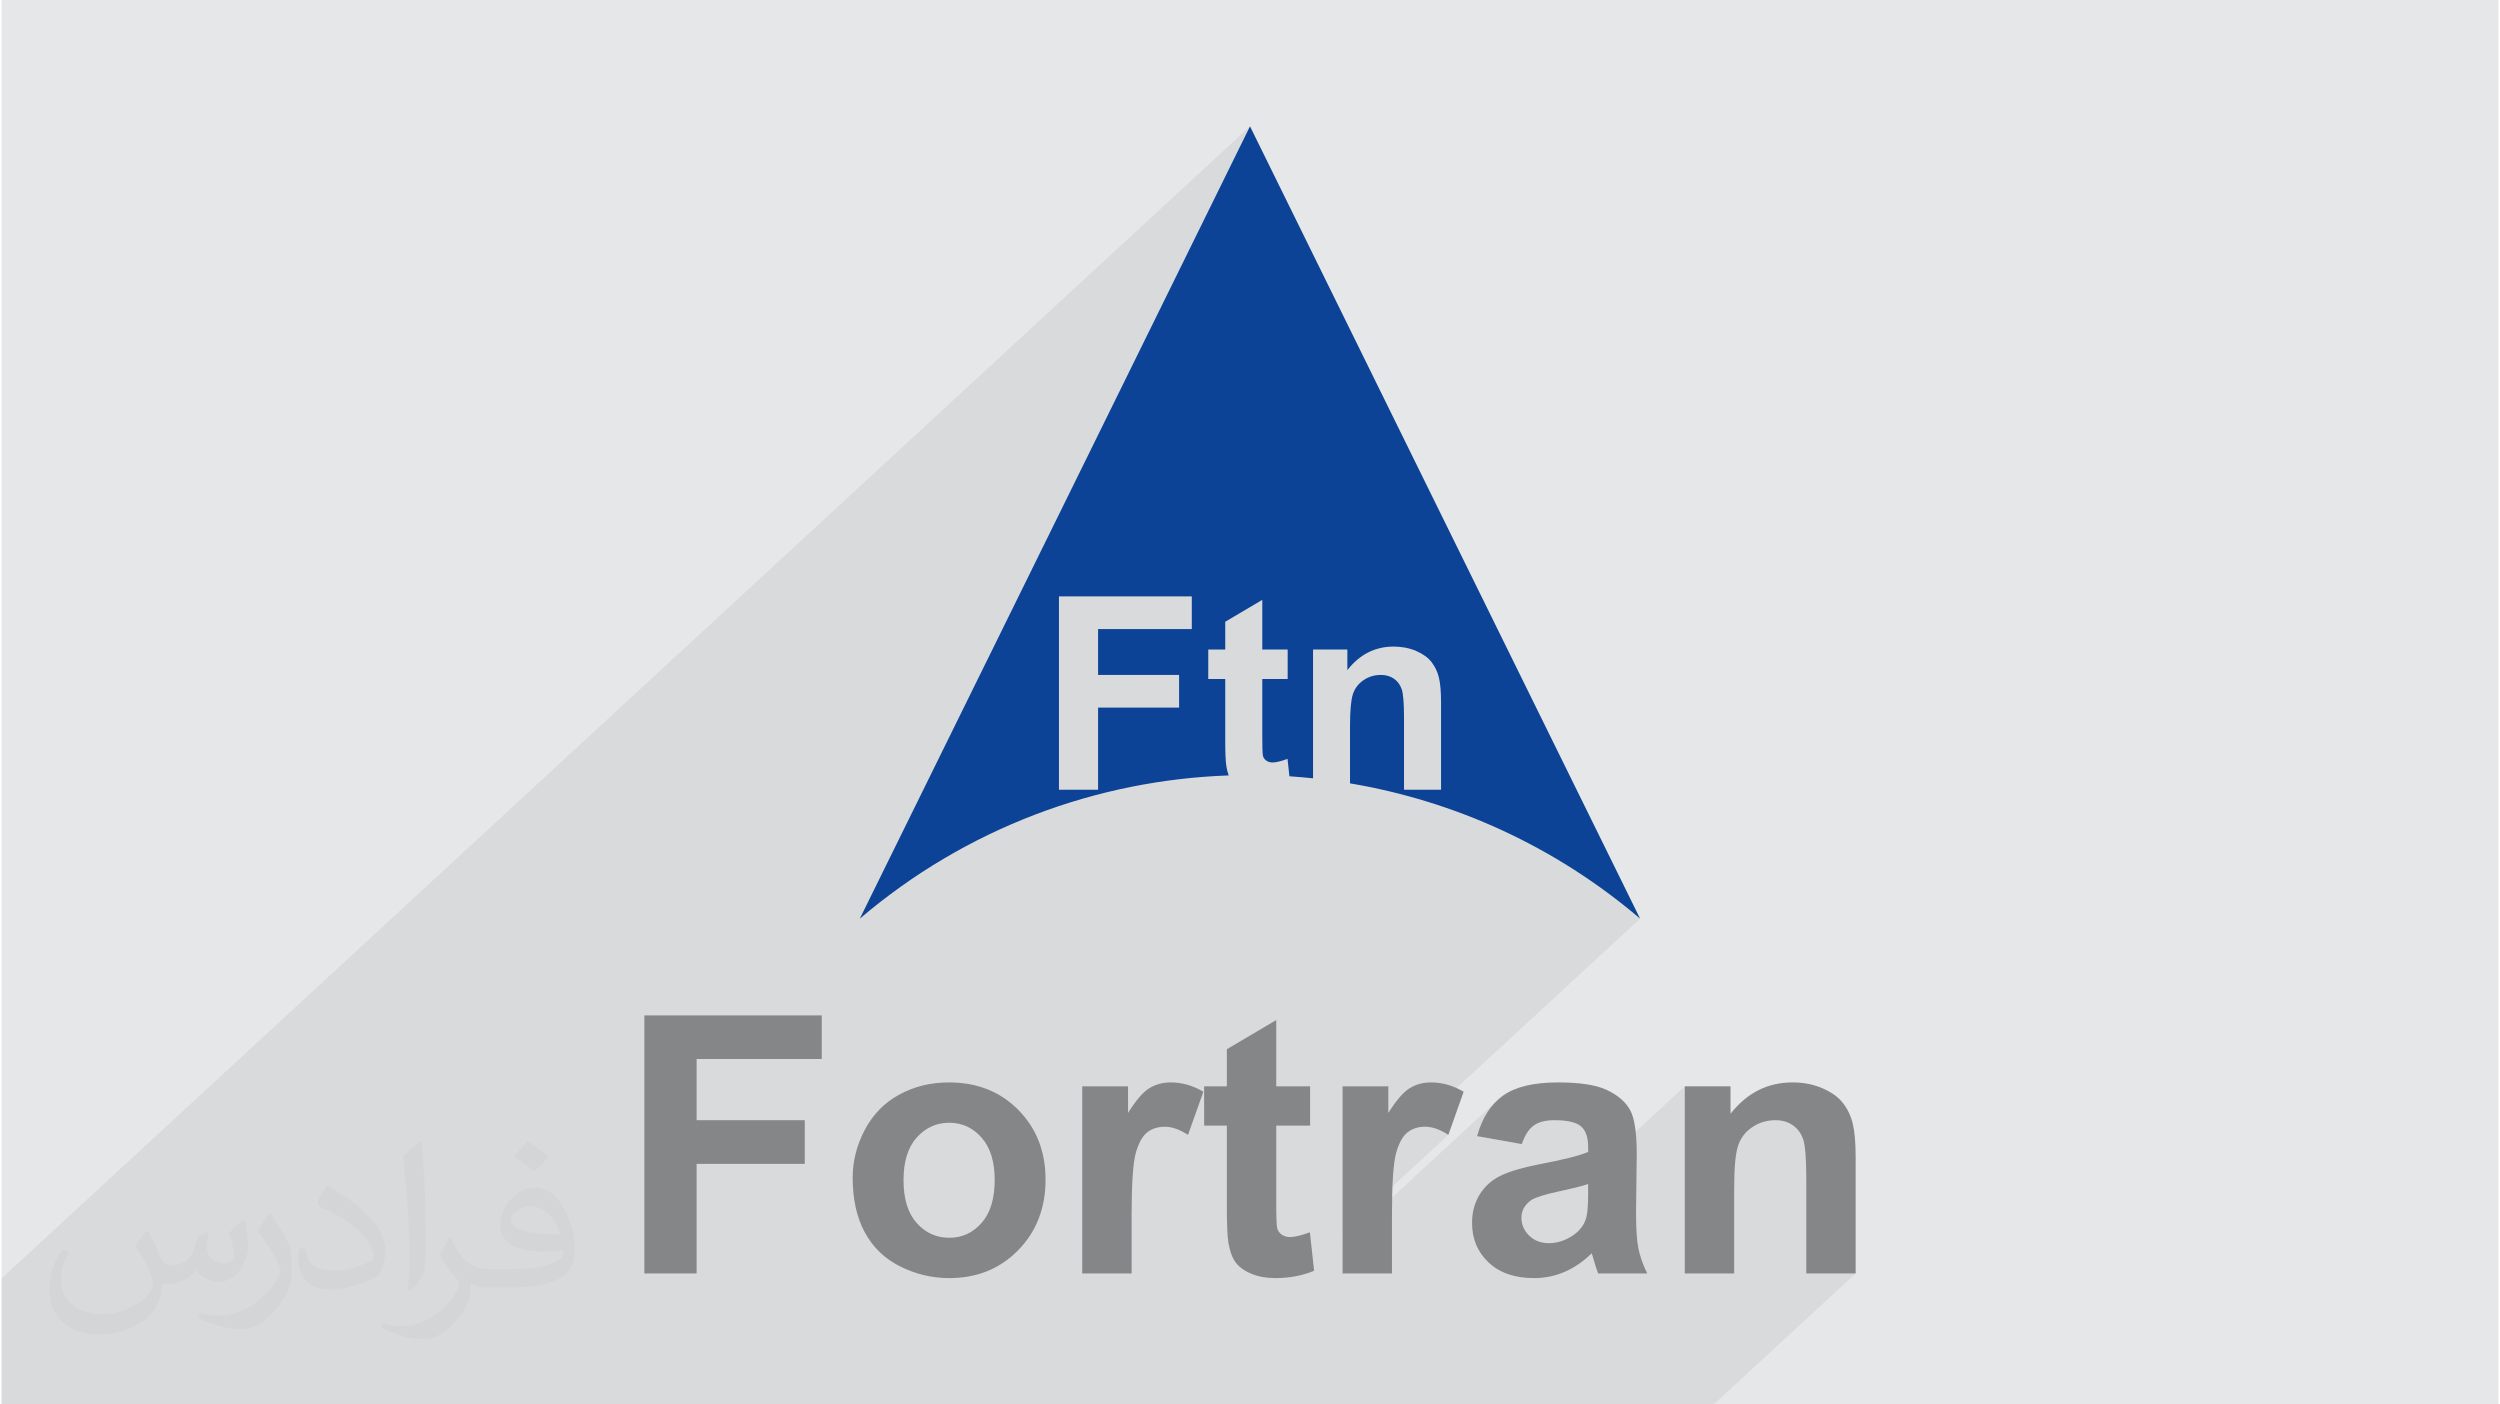
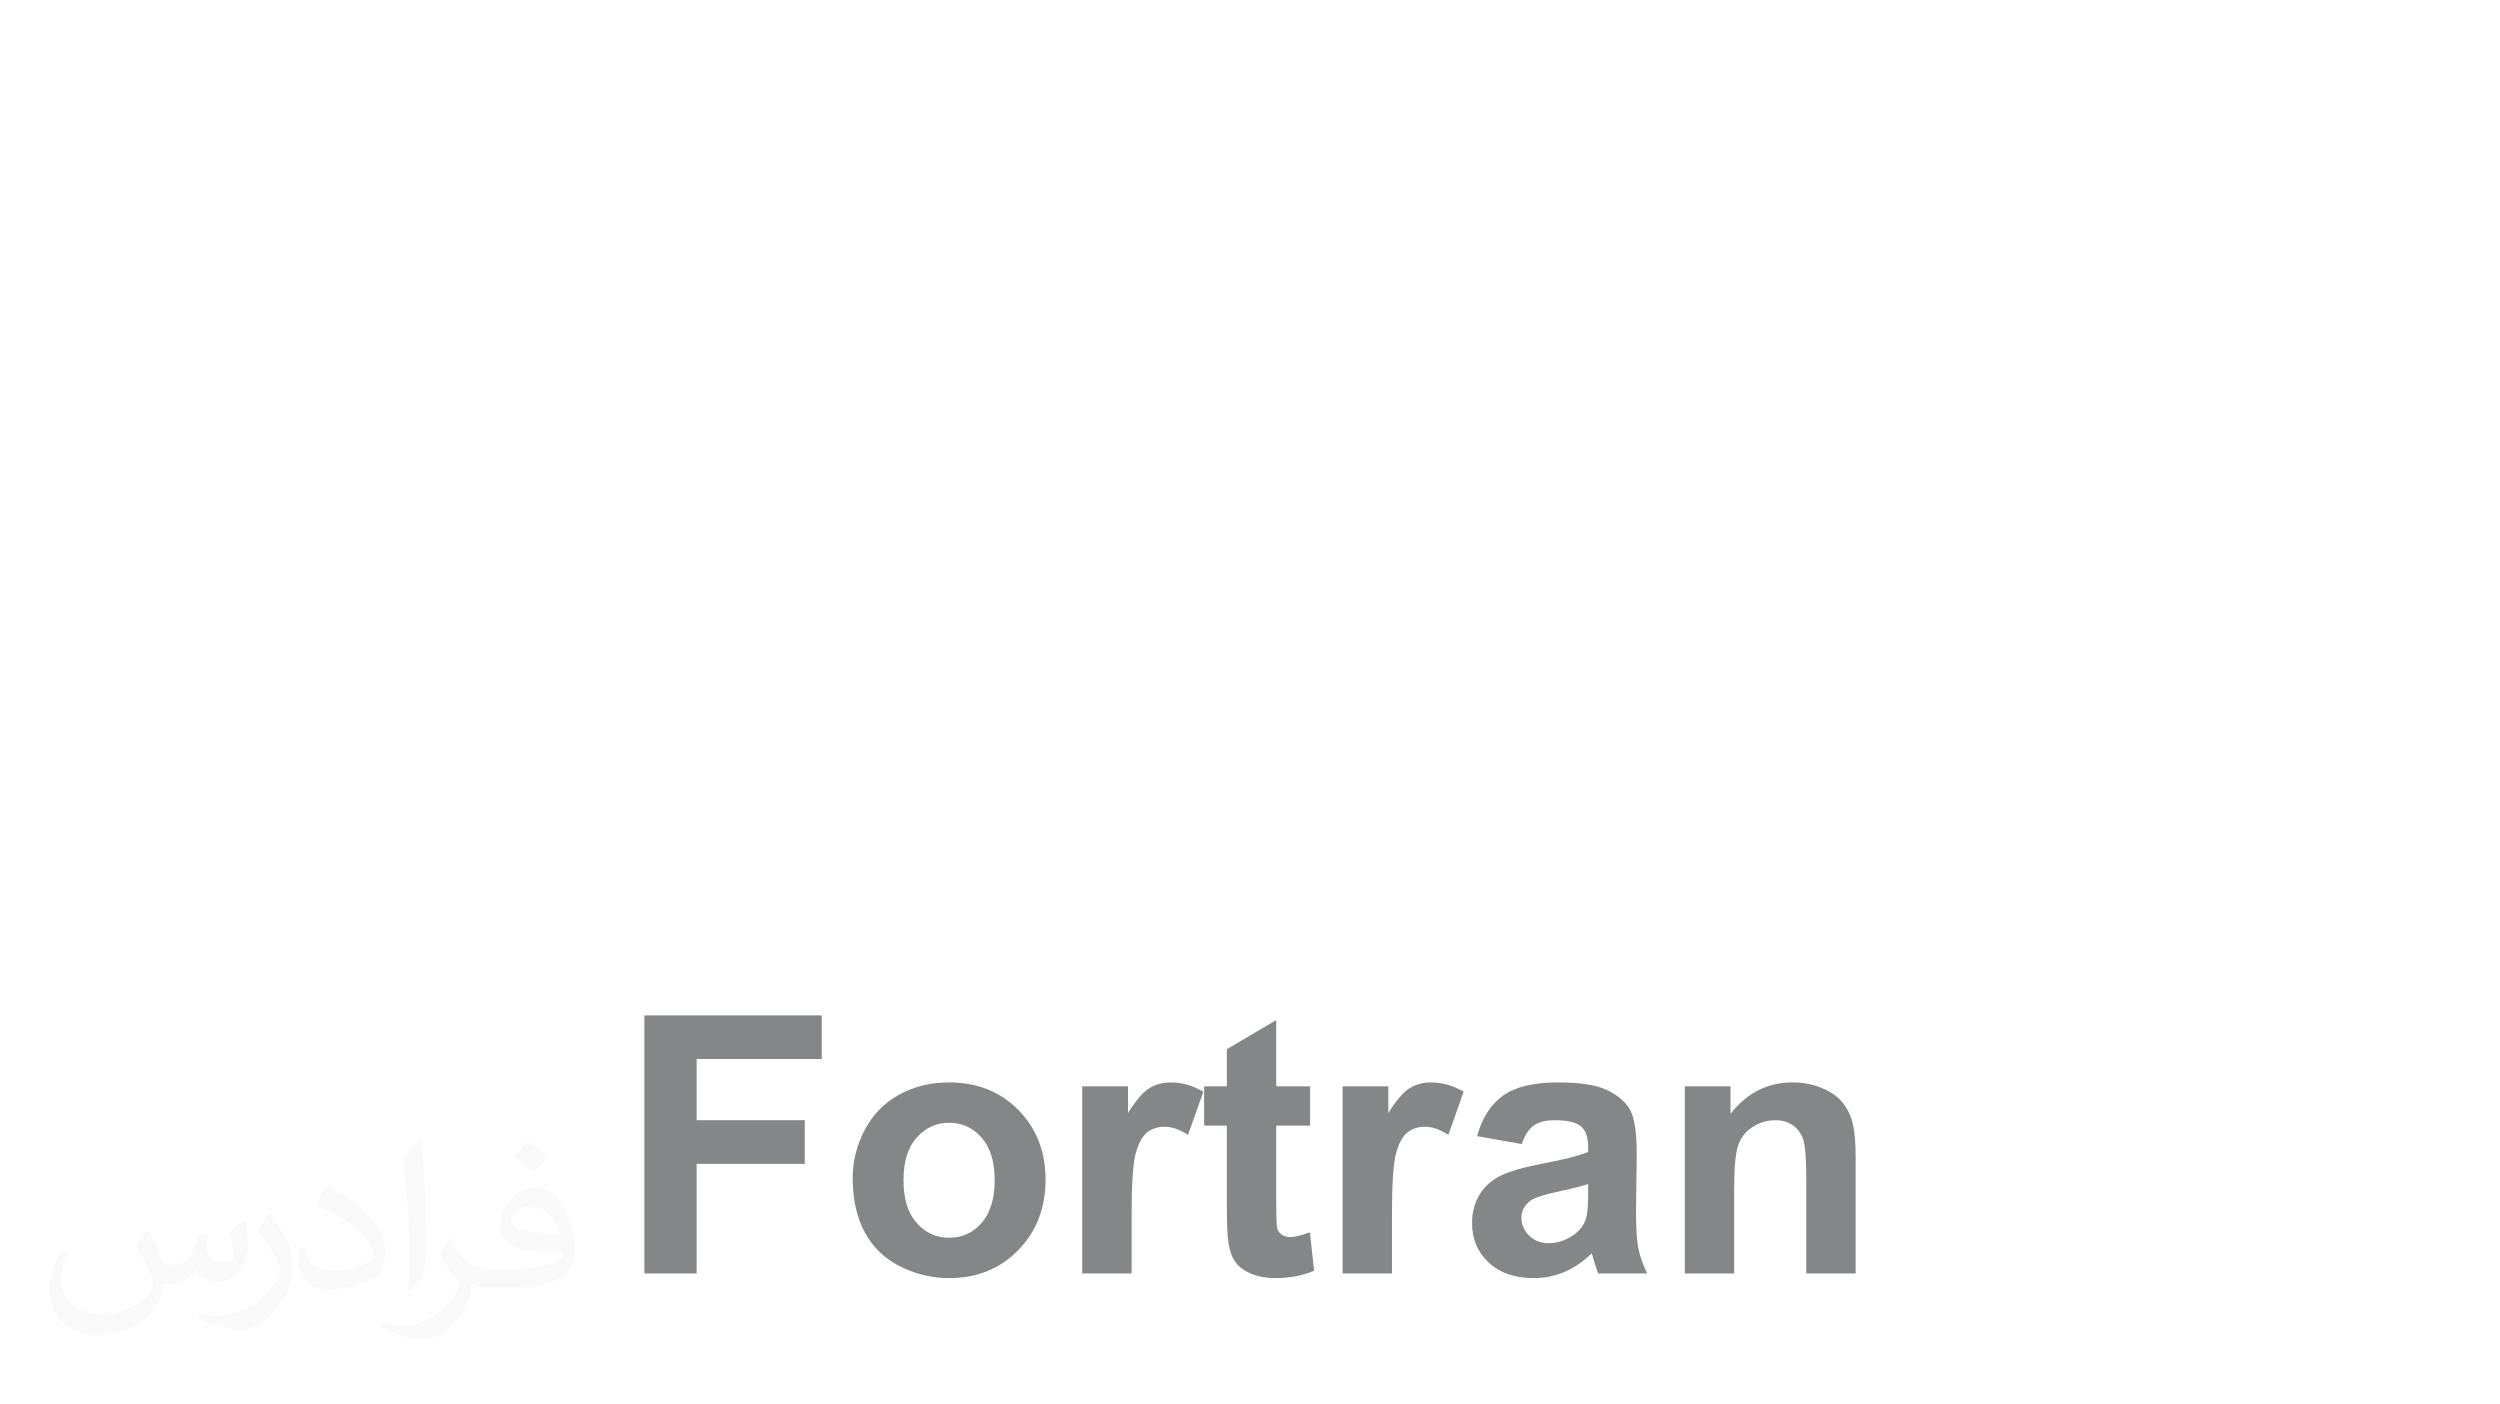
<svg xmlns="http://www.w3.org/2000/svg" xml:space="preserve" width="356px" height="200px" version="1.0" shape-rendering="geometricPrecision" text-rendering="geometricPrecision" image-rendering="optimizeQuality" fill-rule="evenodd" clip-rule="evenodd" viewBox="0 0 35600 20025">
  <g id="Layer_x0020_1">
    <g id="_2408107486752">
-       <path fill="#E6E7E8" d="M0 0l35600 0 0 20025 -35600 0 0 -20025z" />
-       <path fill="#373435" fill-opacity="0.078" d="M4485 20025l87 0 160 0 136 0 122 0 364 0 164 0 24 0 2 0 240 0 239 0 114 0 56 0 119 0 44 0 318 0 92 0 270 0 92 0 13 0 384 0 210 0 42 0 46 0 19 0 44 0 72 0 107 0 20 0 137 0 71 0 68 0 168 0 127 0 263 0 4 0 102 0 243 0 362 0 19 0 201 0 643 0 188 0 345 0 142 0 6 0 292 0 90 0 425 0 131 0 18 0 0 0 101 0 324 0 196 0 87 0 324 0 222 0 482 0 222 0 117 0 144 0 642 0 187 0 90 0 122 0 452 0 15 0 606 0 164 0 20 0 244 0 204 0 438 0 4 0 114 0 141 0 7 0 32 0 393 0 423 0 5 0 67 0 184 0 105 0 76 0 131 0 497 0 89 0 334 0 26 0 175 0 1 0 112 0 218 0 9 0 64 0 699 0 145 0 390 0 704 0 1028 0 704 0 2025 -1868 -704 0 0 -1360 -1 -103 -2 -93 -4 -85 -5 -74 -6 -65 -8 -55 -9 -46 -11 -36 -12 -31 -14 -29 -16 -28 -18 -25 -19 -24 -21 -22 -23 -20 -25 -18 -26 -17 -28 -14 -29 -12 -30 -10 -31 -8 -33 -5 -34 -4 -36 -1 -45 2 -45 5 -43 7 -42 11 -41 14 -39 18 -39 20 -37 24 -36 26 -32 28 -892 823 0 -467 652 -602 91 -105 96 -91 -839 774 0 -970 -1567 1446 -42 10 -62 15 -66 14 -71 16 -70 16 -64 15 -57 16 -51 15 -13 5 685 -632 0 -71 -2 -50 -5 -46 -8 -42 -11 -39 -14 -34 -17 -32 -20 -27 -24 -24 -28 -21 -34 -17 -39 -15 -45 -13 -50 -9 -56 -7 -61 -4 -67 -2 -46 2 -43 3 -41 6 -38 8 -35 11 -33 13 -30 15 -28 18 -26 20 -245 226 -537 -95 29 -95 34 -88 39 -82 45 -75 48 -69 54 -63 59 -57 -2226 2055 0 -152 1508 -1392 -44 -27 -44 -24 -42 -20 -42 -16 -41 -13 -40 -9 -40 -5 -38 -2 -37 1 -35 4 -34 6 -32 9 -31 12 -29 14 -3 1 3266 -3014 -114 -96 -116 -93 -117 -92 -119 -89 -119 -87 -121 -84 -121 -82 -123 -80 -124 -78 -125 -75 -125 -73 -127 -71 -128 -68 -128 -66 -129 -64 -130 -61 -131 -59 -132 -57 -133 -55 -133 -52 -134 -50 -134 -47 -135 -46 -128 -40 188 -173 0 -1241 -1 -56 -1 -52 -2 -50 -3 -46 -5 -42 -5 -40 -6 -36 -7 -33 -8 -30 -9 -30 -11 -29 -12 -28 -14 -27 -15 -27 -16 -26 -19 -25 -19 -23 -22 -23 -24 -22 -27 -20 -28 -20 -31 -18 -33 -18 -36 -16 -37 -15 -37 -13 -39 -10 -40 -9 -40 -7 -42 -5 -42 -3 -44 -1 -97 5 -94 16 -89 26 -85 37 -80 47 -76 58 -140 129 0 -276 -489 0 -362 335 0 -335 -362 0 0 -708 -528 312 -822 758 -364 0 709 -654 0 -466 -1894 0 -1055 974 997 -2025 2782 -5651 -17800 16427 0 1797 1394 0 1197 0 562 0 501 0 709 0 122 0z" />
+       <path fill="#E6E7E8" d="M0 0z" />
      <g>
-         <path fill="#0C4396" d="M15076 11260l0 -2757 1894 0 0 466 -1336 0 0 654 1155 0 0 466 -1155 0 0 1171 -558 0zm2724 -9459l2782 5651 2780 5646c-1216,-1036 -2650,-1679 -4136,-1929l0 -813c0,-223 14,-376 41,-459 27,-82 77,-148 151,-199 73,-50 156,-75 248,-75 72,0 134,18 185,53 52,35 88,84 111,148 23,62 34,202 34,417l0 1019 528 0 0 -1241c0,-154 -10,-272 -30,-355 -19,-82 -54,-156 -104,-222 -49,-64 -122,-118 -220,-160 -97,-42 -204,-63 -321,-63 -266,0 -486,112 -661,336l0 -294 -489 0 0 1836c-112,-12 -225,-21 -337,-29l-27 -248c-93,34 -164,51 -213,51 -36,0 -65,-9 -89,-26 -25,-18 -41,-41 -48,-68 -7,-27 -10,-122 -10,-287l0 -809 362 0 0 -420 -362 0 0 -708 -528 312 0 396 -242 0 0 420 242 0 0 875c0,188 6,312 17,374 8,47 18,89 32,126 -1877,66 -3738,746 -5259,2042l2781 -5646 2782 -5651z" />
        <path fill="#848688" fill-rule="nonzero" d="M9165 18157l0 -3680 2529 0 0 622 -1784 0 0 873 1542 0 0 622 -1542 0 0 1563 -745 0zm2970 -1367c0,-234 57,-461 173,-681 116,-220 279,-387 491,-502 211,-116 447,-174 708,-174 404,0 733,131 991,393 258,263 387,593 387,994 0,405 -131,740 -390,1005 -261,266 -588,398 -983,398 -244,0 -477,-55 -699,-166 -221,-110 -389,-272 -505,-486 -116,-214 -173,-474 -173,-781zm725 38c0,265 62,468 187,608 126,142 280,212 465,212 183,0 337,-70 461,-212 124,-140 187,-345 187,-613 0,-261 -63,-463 -187,-603 -124,-141 -278,-212 -461,-212 -185,0 -339,71 -465,212 -125,140 -187,343 -187,608zm3252 1329l-704 0 0 -2668 653 0 0 379c112,-179 213,-297 303,-352 90,-56 192,-83 306,-83 161,0 316,44 465,133l-219 615c-119,-78 -229,-116 -331,-116 -99,0 -183,27 -252,81 -68,55 -122,153 -162,295 -39,142 -59,440 -59,893l0 823zm2545 -2668l0 560 -483 0 0 1081c0,219 4,347 14,383 9,35 30,65 63,89 33,24 72,36 119,36 66,0 160,-23 284,-68l60 548c-164,70 -349,105 -556,105 -127,0 -241,-21 -343,-64 -102,-43 -176,-98 -224,-166 -48,-68 -80,-160 -99,-277 -14,-82 -22,-248 -22,-499l0 -1168 -324 0 0 -560 324 0 0 -529 704 -416 0 945 483 0zm1167 2668l-704 0 0 -2668 652 0 0 379c113,-179 214,-297 304,-352 90,-56 191,-83 305,-83 161,0 316,44 465,133l-218 615c-119,-78 -230,-116 -331,-116 -100,0 -184,27 -252,81 -69,55 -123,153 -162,295 -40,142 -59,440 -59,893l0 823zm1851 -1845l-637 -113c71,-261 196,-454 371,-579 176,-125 437,-187 783,-187 315,0 549,36 703,111 154,75 263,169 325,284 63,114 94,324 94,631l-10 822c0,234 11,407 33,518 23,112 65,231 126,358l-699 0c-18,-47 -41,-115 -67,-206 -11,-42 -20,-69 -25,-82 -120,118 -249,206 -386,265 -137,59 -282,89 -437,89 -274,0 -489,-74 -647,-223 -158,-148 -236,-337 -236,-565 0,-150 36,-284 107,-402 73,-118 173,-208 303,-271 129,-62 316,-117 560,-164 329,-62 558,-120 685,-173l0 -71c0,-138 -34,-235 -101,-294 -67,-58 -194,-88 -380,-88 -126,0 -224,25 -294,76 -71,49 -127,138 -171,264zm946 570c-90,30 -233,66 -430,108 -195,42 -323,83 -383,122 -92,66 -138,149 -138,249 0,99 37,184 110,256 74,72 167,108 281,108 127,0 249,-42 364,-125 85,-64 142,-142 168,-234 18,-60 28,-175 28,-343l0 -141zm3814 1275l-704 0 0 -1360c0,-288 -16,-473 -46,-557 -30,-85 -79,-150 -148,-197 -68,-48 -151,-71 -247,-71 -123,0 -233,34 -331,101 -99,66 -165,155 -201,265 -37,111 -55,315 -55,613l0 1206 -704 0 0 -2668 652 0 0 392c234,-299 528,-448 884,-448 155,0 299,28 428,84 130,56 228,127 294,214 67,87 113,186 138,296 27,111 40,268 40,474l0 1656z" />
      </g>
      <path fill="#373435" fill-opacity="0.031" d="M2082 17547c68,103 112,202 155,312 32,64 49,183 199,183 44,0 107,-14 163,-45 63,-33 111,-83 136,-159l60 -202 146 -72 10 10c-20,76 -25,149 -25,206 0,169 146,233 262,233 68,0 129,-33 129,-95 0,-80 -34,-216 -78,-338 68,-68 136,-136 214,-191l12 6c34,144 53,286 53,381 0,93 -41,196 -75,264 -70,132 -194,237 -344,237 -114,0 -241,-57 -328,-163l-5 0c-82,102 -208,194 -412,194l-63 0c-10,134 -39,229 -83,314 -121,237 -480,404 -818,404 -470,0 -706,-272 -706,-633 0,-223 73,-431 185,-578l92 38c-70,134 -116,261 -116,385 0,338 274,499 592,499 293,0 657,-187 723,-404 -25,-237 -114,-349 -250,-565 41,-72 94,-144 160,-221l12 0zm5421 -1274c99,62 196,136 291,220 -53,75 -119,143 -201,203 -95,-77 -190,-143 -287,-213 66,-74 131,-146 197,-210zm51 926c-160,0 -291,105 -291,183 0,167 320,219 703,217 -48,-196 -216,-400 -412,-400zm-359 895c208,0 390,-6 529,-41 155,-40 286,-118 286,-172 0,-14 0,-31 -5,-45 -87,8 -187,8 -274,8 -281,0 -498,-64 -582,-222 -22,-44 -37,-93 -37,-149 0,-153 66,-303 182,-406 97,-85 204,-138 313,-138 197,0 354,158 464,408 60,136 102,293 102,491 0,132 -37,243 -119,326 -153,148 -435,204 -867,204l-196 0 0 0 -51 0c-107,0 -184,-19 -245,-66l-10 0c3,25 5,49 5,72 0,97 -32,221 -97,320 -192,286 -400,410 -580,410 -182,0 -405,-70 -606,-161l36 -70c65,27 155,45 279,45 325,0 752,-313 805,-618 -12,-25 -33,-58 -65,-93 -95,-113 -155,-208 -211,-307 48,-95 92,-171 133,-240l17 -2c139,283 265,446 546,446l44 0 0 0 204 0zm-1408 299c24,-130 27,-276 27,-413l0 -202c0,-377 -49,-926 -88,-1282 68,-75 163,-161 238,-219l22 6c51,450 63,971 63,1452 0,126 -5,249 -17,340 -7,114 -73,200 -214,332l-31 -14zm-1449 -596c7,177 94,317 398,317 189,0 349,-49 526,-134 32,-14 49,-33 49,-49 0,-111 -85,-258 -228,-392 -139,-126 -323,-237 -495,-311 -59,-25 -78,-52 -78,-77 0,-51 68,-158 124,-235l19 -2c197,103 418,256 580,427 148,157 240,316 240,489 0,128 -38,249 -102,361 -215,109 -446,192 -674,192 -277,0 -466,-130 -466,-436 0,-33 0,-84 12,-150l95 0zm-501 -503l173 278c63,103 121,215 121,392l0 227c0,183 -117,379 -306,573 -148,132 -279,188 -400,188 -180,0 -386,-56 -624,-159l27 -70c75,20 162,37 269,37 342,-2 692,-252 852,-557 19,-35 27,-68 27,-91 0,-35 -20,-74 -34,-109 -88,-165 -185,-315 -292,-454 56,-88 112,-173 173,-257l14 2z" />
    </g>
  </g>
</svg>